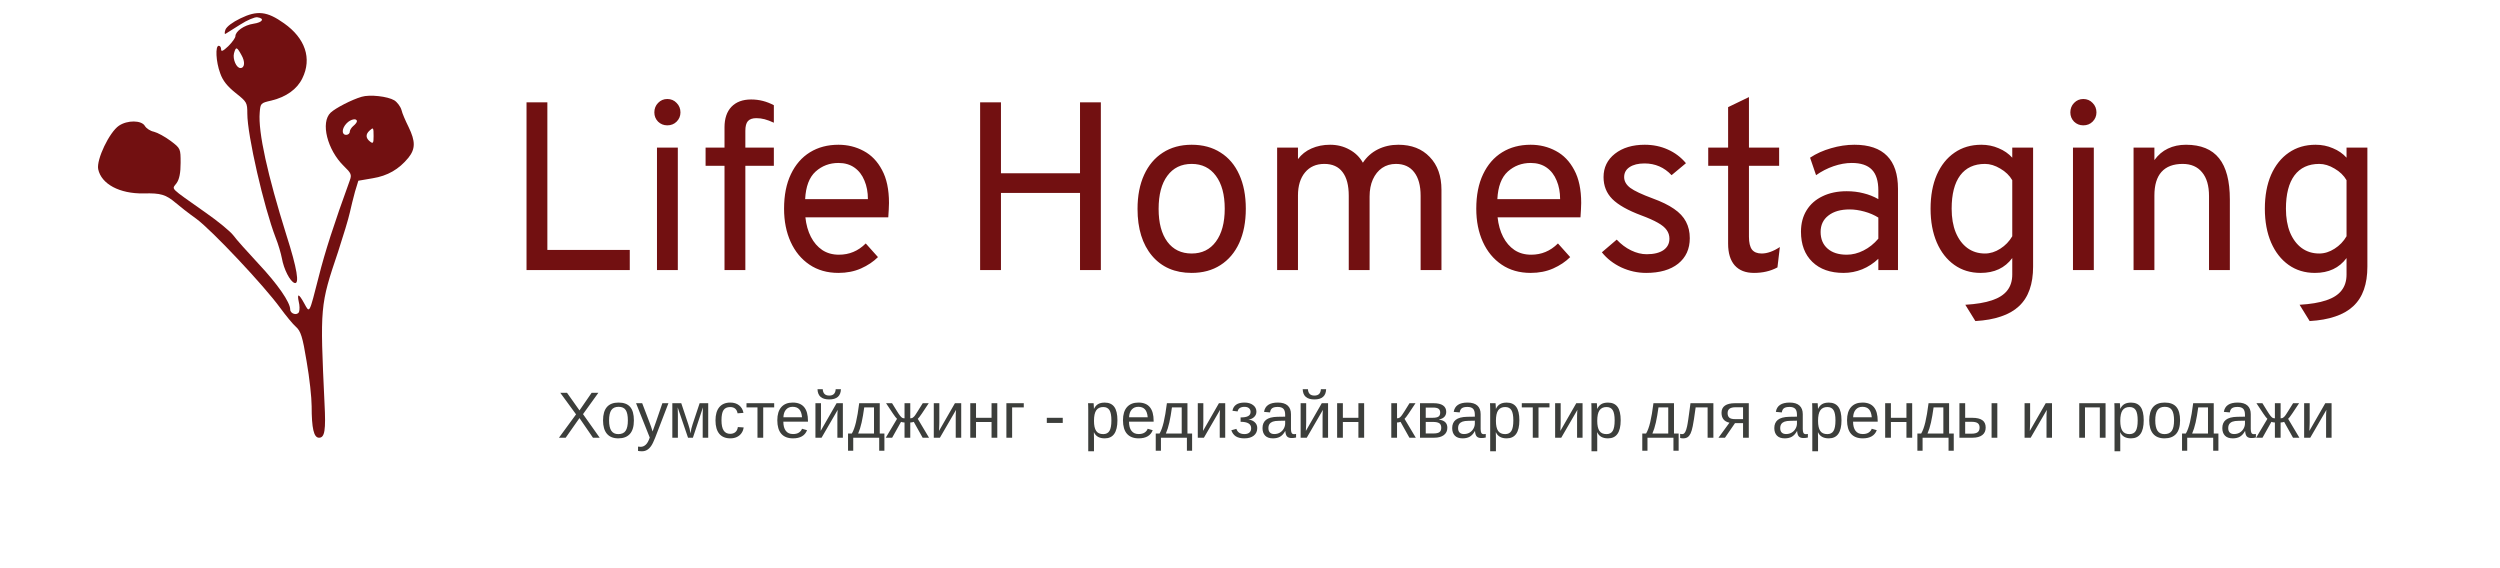
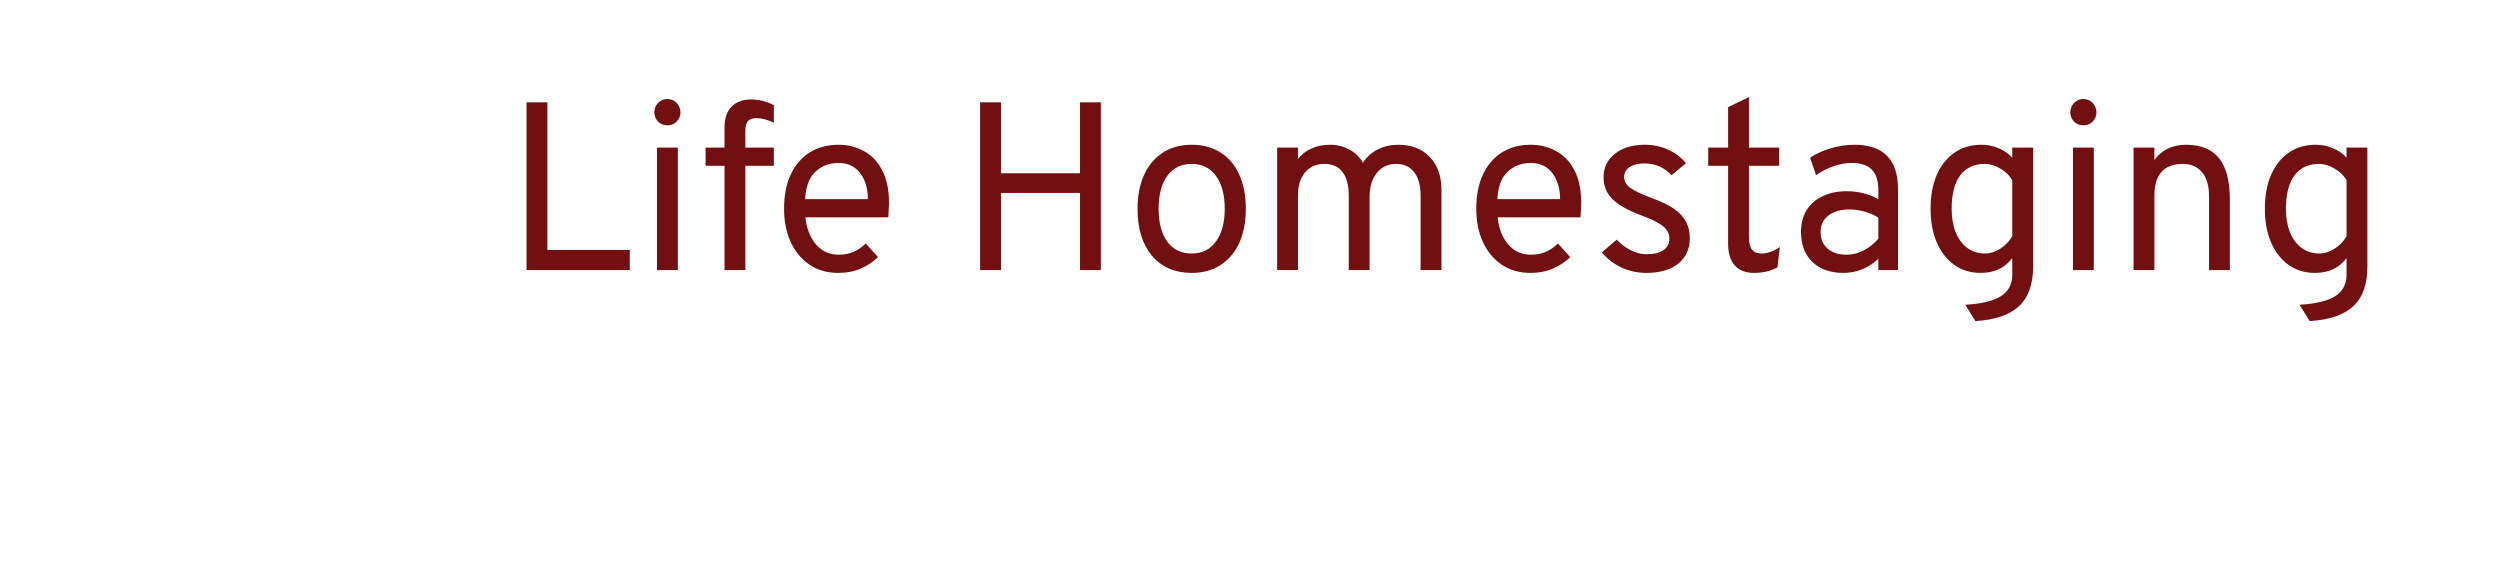
<svg xmlns="http://www.w3.org/2000/svg" width="1148" height="261" viewBox="0 0 1148 261" fill="none">
  <path d="M241.78 124V47H251.35V114.76H289.19V124H241.78ZM301.685 124V67.79H311.255V124H301.685ZM306.415 57.56C304.765 57.56 303.354 56.992 302.18 55.855C301.044 54.682 300.475 53.27 300.475 51.62C300.475 49.897 301.044 48.448 302.18 47.275C303.354 46.065 304.765 45.46 306.415 45.46C308.139 45.46 309.569 46.065 310.705 47.275C311.879 48.448 312.465 49.897 312.465 51.62C312.465 53.27 311.879 54.682 310.705 55.855C309.569 56.992 308.139 57.56 306.415 57.56ZM332.695 124V76.15H324.005V67.79H332.695V58.44C332.695 54.407 333.758 51.272 335.885 49.035C338.048 46.798 341.055 45.68 344.905 45.68C346.775 45.68 348.572 45.9 350.295 46.34C352.018 46.78 353.705 47.44 355.355 48.32V56.35C353.778 55.617 352.367 55.085 351.12 54.755C349.873 54.425 348.608 54.26 347.325 54.26C345.528 54.26 344.227 54.718 343.42 55.635C342.65 56.515 342.265 58 342.265 60.09V67.79H355.355V76.15H342.265V124H332.695ZM385.013 125.32C379.88 125.32 375.443 124.055 371.703 121.525C367.963 118.995 365.085 115.512 363.068 111.075C361.051 106.638 360.043 101.56 360.043 95.84C360.043 89.643 361.088 84.363 363.178 80C365.268 75.6 368.183 72.245 371.923 69.935C375.663 67.625 380.026 66.47 385.013 66.47C389.23 66.47 393.098 67.423 396.618 69.33C400.138 71.2 402.943 74.115 405.033 78.075C407.16 81.998 408.223 87.04 408.223 93.2C408.223 94.08 408.186 95.107 408.113 96.28C408.076 97.417 408.003 98.59 407.893 99.8H369.833C370.2 103.21 371.043 106.198 372.363 108.765C373.683 111.332 375.425 113.348 377.588 114.815C379.751 116.245 382.3 116.96 385.233 116.96C387.616 116.96 389.816 116.538 391.833 115.695C393.886 114.852 395.793 113.55 397.553 111.79L403.163 118.06C401.073 120.15 398.47 121.892 395.353 123.285C392.273 124.642 388.826 125.32 385.013 125.32ZM369.723 91.44H398.543C398.543 88.25 398.011 85.408 396.948 82.915C395.921 80.385 394.4 78.405 392.383 76.975C390.366 75.545 387.91 74.83 385.013 74.83C380.943 74.83 377.441 76.15 374.508 78.79C371.611 81.43 370.016 85.647 369.723 91.44ZM450.071 124V47H459.641V79.56H495.941V47H505.511V124H495.941V88.58H459.641V124H450.071ZM547.217 125.32C539.517 125.32 533.449 122.698 529.012 117.455C524.576 112.175 522.357 105.007 522.357 95.95C522.357 89.9 523.366 84.675 525.382 80.275C527.399 75.875 530.259 72.483 533.962 70.1C537.702 67.68 542.121 66.47 547.217 66.47C552.351 66.47 556.769 67.662 560.472 70.045C564.212 72.392 567.072 75.765 569.052 80.165C571.069 84.565 572.077 89.79 572.077 95.84C572.077 101.89 571.069 107.133 569.052 111.57C567.036 115.97 564.157 119.362 560.417 121.745C556.714 124.128 552.314 125.32 547.217 125.32ZM547.217 116.41C551.947 116.41 555.651 114.595 558.327 110.965C561.041 107.298 562.397 102.257 562.397 95.84C562.397 89.387 561.041 84.345 558.327 80.715C555.651 77.085 551.947 75.27 547.217 75.27C542.451 75.27 538.729 77.085 536.052 80.715C533.376 84.308 532.037 89.387 532.037 95.95C532.037 102.367 533.376 107.39 536.052 111.02C538.729 114.613 542.451 116.41 547.217 116.41ZM586.458 124V67.79H596.028V73.07C597.641 70.907 599.713 69.275 602.243 68.175C604.81 67.038 607.651 66.47 610.768 66.47C614.031 66.47 616.983 67.203 619.623 68.67C622.3 70.1 624.371 72.117 625.838 74.72C627.561 72.08 629.835 70.045 632.658 68.615C635.518 67.185 638.671 66.47 642.118 66.47C648.168 66.47 652.971 68.34 656.528 72.08C660.121 75.783 661.918 80.807 661.918 87.15V124H652.348V89.9C652.348 85.207 651.358 81.595 649.378 79.065C647.435 76.535 644.648 75.27 641.018 75.27C638.598 75.27 636.471 75.893 634.638 77.14C632.841 78.387 631.43 80.147 630.403 82.42C629.413 84.657 628.918 87.26 628.918 90.23V124H619.348V89.9C619.348 85.097 618.395 81.467 616.488 79.01C614.618 76.517 611.831 75.27 608.128 75.27C604.388 75.27 601.436 76.572 599.273 79.175C597.11 81.778 596.028 85.317 596.028 89.79V124H586.458ZM702.874 125.32C697.741 125.32 693.304 124.055 689.564 121.525C685.824 118.995 682.946 115.512 680.929 111.075C678.913 106.638 677.904 101.56 677.904 95.84C677.904 89.643 678.949 84.363 681.039 80C683.129 75.6 686.044 72.245 689.784 69.935C693.524 67.625 697.888 66.47 702.874 66.47C707.091 66.47 710.959 67.423 714.479 69.33C717.999 71.2 720.804 74.115 722.894 78.075C725.021 81.998 726.084 87.04 726.084 93.2C726.084 94.08 726.048 95.107 725.974 96.28C725.938 97.417 725.864 98.59 725.754 99.8H687.694C688.061 103.21 688.904 106.198 690.224 108.765C691.544 111.332 693.286 113.348 695.449 114.815C697.613 116.245 700.161 116.96 703.094 116.96C705.478 116.96 707.678 116.538 709.694 115.695C711.748 114.852 713.654 113.55 715.414 111.79L721.024 118.06C718.934 120.15 716.331 121.892 713.214 123.285C710.134 124.642 706.688 125.32 702.874 125.32ZM687.584 91.44H716.404C716.404 88.25 715.873 85.408 714.809 82.915C713.783 80.385 712.261 78.405 710.244 76.975C708.228 75.545 705.771 74.83 702.874 74.83C698.804 74.83 695.303 76.15 692.369 78.79C689.473 81.43 687.878 85.647 687.584 91.44ZM755.929 125.32C751.969 125.32 748.156 124.477 744.489 122.79C740.859 121.067 737.889 118.757 735.579 115.86L742.399 110.03C744.379 112.157 746.579 113.807 748.999 114.98C751.419 116.153 753.803 116.74 756.149 116.74C759.449 116.74 762.016 116.117 763.849 114.87C765.683 113.587 766.599 111.827 766.599 109.59C766.599 108.123 766.178 106.803 765.334 105.63C764.528 104.457 763.171 103.338 761.264 102.275C759.394 101.212 756.883 100.093 753.729 98.92C747.533 96.61 743.078 94.098 740.364 91.385C737.688 88.672 736.349 85.317 736.349 81.32C736.349 76.92 738.091 73.345 741.574 70.595C745.094 67.845 749.659 66.47 755.269 66.47C759.119 66.47 762.658 67.203 765.884 68.67C769.111 70.1 771.879 72.19 774.189 74.94L767.589 80.44C764.216 76.847 760.073 75.05 755.159 75.05C752.263 75.05 749.971 75.618 748.284 76.755C746.634 77.855 745.809 79.377 745.809 81.32C745.809 83.19 746.744 84.84 748.614 86.27C750.521 87.663 753.949 89.277 758.899 91.11C762.933 92.577 766.196 94.172 768.689 95.895C771.219 97.618 773.053 99.58 774.189 101.78C775.363 103.98 775.949 106.51 775.949 109.37C775.949 114.32 774.171 118.225 770.614 121.085C767.058 123.908 762.163 125.32 755.929 125.32ZM805.428 125.32C801.578 125.32 798.626 124.165 796.573 121.855C794.556 119.545 793.548 116.227 793.548 111.9V76.15H784.418V67.79H793.548V49.2L803.118 44.58V67.79H816.978V76.15H803.118V108.71C803.118 111.387 803.576 113.348 804.493 114.595C805.446 115.805 806.931 116.41 808.948 116.41C811.514 116.41 814.301 115.42 817.308 113.44L816.208 122.79C814.558 123.67 812.834 124.312 811.038 124.715C809.278 125.118 807.408 125.32 805.428 125.32ZM846.586 125.32C840.499 125.32 835.714 123.633 832.231 120.26C828.747 116.887 827.006 112.267 827.006 106.4C827.006 102.623 827.867 99.342 829.591 96.555C831.314 93.768 833.752 91.623 836.906 90.12C840.059 88.58 843.762 87.81 848.016 87.81C850.766 87.81 853.332 88.122 855.716 88.745C858.136 89.332 860.409 90.23 862.536 91.44V87.48C862.536 83.117 861.546 79.927 859.566 77.91C857.586 75.857 854.506 74.83 850.326 74.83C847.649 74.83 844.862 75.325 841.966 76.315C839.106 77.305 836.429 78.68 833.936 80.44L831.186 72.41C834.009 70.54 837.217 69.092 840.811 68.065C844.441 67.002 848.016 66.47 851.536 66.47C858.209 66.47 863.214 68.175 866.551 71.585C869.887 74.958 871.556 80 871.556 86.71V124H862.536V118.83C860.336 120.92 857.861 122.533 855.111 123.67C852.361 124.77 849.519 125.32 846.586 125.32ZM848.016 116.96C850.619 116.96 853.186 116.318 855.716 115.035C858.282 113.752 860.556 111.937 862.536 109.59V99.91C860.666 98.737 858.539 97.82 856.156 97.16C853.772 96.5 851.499 96.17 849.336 96.17C845.229 96.17 841.984 97.105 839.601 98.975C837.217 100.808 836.026 103.32 836.026 106.51C836.026 109.737 837.089 112.285 839.216 114.155C841.342 116.025 844.276 116.96 848.016 116.96ZM907.088 147.43L902.468 139.95C907.454 139.657 911.524 138.978 914.678 137.915C917.868 136.852 920.214 135.348 921.718 133.405C923.258 131.462 924.028 129.023 924.028 126.09V118.5C920.654 123.047 915.814 125.32 909.508 125.32C904.888 125.32 900.854 124.092 897.408 121.635C893.961 119.178 891.284 115.75 889.378 111.35C887.471 106.913 886.518 101.743 886.518 95.84C886.518 89.863 887.471 84.675 889.378 80.275C891.321 75.875 894.034 72.483 897.518 70.1C901.001 67.68 905.108 66.47 909.838 66.47C912.661 66.47 915.301 67.002 917.758 68.065C920.251 69.092 922.341 70.54 924.028 72.41V67.79H933.598V122.46C933.598 126.457 933.066 129.958 932.003 132.965C930.939 136.008 929.308 138.557 927.108 140.61C924.908 142.663 922.139 144.24 918.803 145.34C915.503 146.477 911.598 147.173 907.088 147.43ZM911.488 116.41C913.908 116.41 916.254 115.677 918.528 114.21C920.838 112.743 922.671 110.837 924.028 108.49V82.75C922.781 80.587 920.948 78.808 918.528 77.415C916.144 75.985 913.798 75.27 911.488 75.27C906.538 75.27 902.743 77.03 900.103 80.55C897.499 84.07 896.198 89.167 896.198 95.84C896.198 100.02 896.821 103.65 898.068 106.73C899.351 109.81 901.129 112.193 903.403 113.88C905.713 115.567 908.408 116.41 911.488 116.41ZM951.91 124V67.79H961.48V124H951.91ZM956.64 57.56C954.99 57.56 953.578 56.992 952.405 55.855C951.268 54.682 950.7 53.27 950.7 51.62C950.7 49.897 951.268 48.448 952.405 47.275C953.578 46.065 954.99 45.46 956.64 45.46C958.363 45.46 959.793 46.065 960.93 47.275C962.103 48.448 962.69 49.897 962.69 51.62C962.69 53.27 962.103 54.682 960.93 55.855C959.793 56.992 958.363 57.56 956.64 57.56ZM979.73 124V67.79H989.3V73.51C991.023 71.127 993.095 69.367 995.515 68.23C997.935 67.057 1000.7 66.47 1003.82 66.47C1010.64 66.47 1015.7 68.542 1019 72.685C1022.3 76.792 1023.95 83.117 1023.95 91.66V124H1014.38V90.01C1014.38 85.28 1013.32 81.65 1011.19 79.12C1009.1 76.553 1006.13 75.27 1002.28 75.27C997.99 75.27 994.745 76.498 992.545 78.955C990.381 81.375 989.3 84.987 989.3 89.79V124H979.73ZM1060.59 147.43L1055.97 139.95C1060.96 139.657 1065.03 138.978 1068.18 137.915C1071.37 136.852 1073.72 135.348 1075.22 133.405C1076.76 131.462 1077.53 129.023 1077.53 126.09V118.5C1074.16 123.047 1069.32 125.32 1063.01 125.32C1058.39 125.32 1054.36 124.092 1050.91 121.635C1047.47 119.178 1044.79 115.75 1042.88 111.35C1040.98 106.913 1040.02 101.743 1040.02 95.84C1040.02 89.863 1040.98 84.675 1042.88 80.275C1044.83 75.875 1047.54 72.483 1051.02 70.1C1054.51 67.68 1058.61 66.47 1063.34 66.47C1066.17 66.47 1068.81 67.002 1071.26 68.065C1073.76 69.092 1075.85 70.54 1077.53 72.41V67.79H1087.1V122.46C1087.1 126.457 1086.57 129.958 1085.51 132.965C1084.45 136.008 1082.81 138.557 1080.61 140.61C1078.41 142.663 1075.65 144.24 1072.31 145.34C1069.01 146.477 1065.1 147.173 1060.59 147.43ZM1064.99 116.41C1067.41 116.41 1069.76 115.677 1072.03 114.21C1074.34 112.743 1076.18 110.837 1077.53 108.49V82.75C1076.29 80.587 1074.45 78.808 1072.03 77.415C1069.65 75.985 1067.3 75.27 1064.99 75.27C1060.04 75.27 1056.25 77.03 1053.61 80.55C1051.01 84.07 1049.7 89.167 1049.7 95.84C1049.7 100.02 1050.33 103.65 1051.57 106.73C1052.86 109.81 1054.64 112.193 1056.91 113.88C1059.22 115.567 1061.91 116.41 1064.99 116.41Z" fill="#721011" />
-   <path d="M266.093 191.977L259.765 201H256.674L264.525 190.277L257.274 180.36H260.365L266.107 188.461L271.688 180.36H274.779L267.719 190.175L275.38 201H272.289L266.093 191.977ZM291.083 193.061C291.083 195.834 290.473 197.899 289.252 199.257C288.031 200.614 286.259 201.293 283.935 201.293C281.62 201.293 279.872 200.59 278.69 199.184C277.509 197.768 276.918 195.727 276.918 193.061C276.918 190.326 277.509 188.275 278.69 186.908C279.882 185.541 281.659 184.857 284.022 184.857C286.444 184.857 288.227 185.526 289.369 186.864C290.512 188.192 291.083 190.258 291.083 193.061ZM288.314 193.061C288.314 190.873 287.987 189.286 287.333 188.3C286.688 187.304 285.6 186.806 284.066 186.806C282.523 186.806 281.405 187.313 280.712 188.329C280.028 189.335 279.687 190.912 279.687 193.061C279.687 195.15 280.023 196.723 280.697 197.777C281.381 198.822 282.45 199.345 283.905 199.345C285.487 199.345 286.615 198.837 287.289 197.821C287.973 196.806 288.314 195.219 288.314 193.061ZM294.804 207.226C294.101 207.226 293.495 207.172 292.987 207.064V205.087C293.358 205.146 293.769 205.175 294.218 205.175C295.038 205.175 295.795 204.867 296.488 204.252C297.191 203.646 297.816 202.538 298.363 200.927L292.079 185.15H294.892L298.231 193.91C298.476 194.535 298.734 195.243 299.008 196.034C299.291 196.825 299.511 197.523 299.667 198.129C299.911 197.436 300.155 196.747 300.399 196.063C300.653 195.38 300.897 194.696 301.132 194.013L304.164 185.15H306.947L300.854 201C300.521 201.84 300.204 202.572 299.901 203.197C299.599 203.832 299.306 204.354 299.022 204.765C298.456 205.595 297.826 206.21 297.133 206.61C296.449 207.021 295.673 207.226 294.804 207.226ZM311.283 190.395V201H308.734V185.15H312.836L316.059 194.833C316.312 195.526 316.522 196.225 316.688 196.928C316.854 197.631 316.977 198.329 317.055 199.022C317.162 198.241 317.304 197.504 317.479 196.811C317.655 196.107 317.846 195.448 318.051 194.833L321.273 185.15H325.214V201H322.68V190.395C322.68 189.838 322.694 189.281 322.724 188.725C322.753 188.158 322.777 187.597 322.797 187.04L318.183 201H315.941L311.195 187.069C311.225 187.831 311.244 188.49 311.254 189.047C311.273 189.604 311.283 190.053 311.283 190.395ZM335.38 201.293C333.163 201.293 331.469 200.595 330.297 199.198C329.135 197.792 328.554 195.746 328.554 193.061C328.554 190.395 329.14 188.363 330.312 186.967C331.483 185.561 333.163 184.857 335.351 184.857C336.972 184.857 338.314 185.277 339.379 186.117C340.453 186.957 341.127 188.114 341.4 189.589L338.69 189.794C338.554 188.915 338.207 188.217 337.65 187.699C337.094 187.182 336.303 186.923 335.277 186.923C333.881 186.923 332.87 187.387 332.245 188.314C331.62 189.242 331.308 190.805 331.308 193.002C331.308 195.111 331.64 196.674 332.304 197.689C332.968 198.705 333.969 199.213 335.307 199.213C336.244 199.213 337.025 198.959 337.65 198.451C338.285 197.943 338.676 197.162 338.822 196.107L341.488 196.283C341.352 197.299 341.01 198.183 340.463 198.935C339.926 199.687 339.223 200.268 338.354 200.678C337.494 201.088 336.503 201.293 335.38 201.293ZM350.468 187.069V201H347.831V187.069H342.792V185.15H355.507V187.069H350.468ZM359.711 193.632C359.711 195.448 360.087 196.85 360.839 197.836C361.591 198.822 362.689 199.315 364.135 199.315C365.277 199.315 366.19 199.086 366.874 198.627C367.567 198.168 368.036 197.587 368.28 196.884L370.595 197.543C369.647 200.043 367.494 201.293 364.135 201.293C361.791 201.293 360.004 200.595 358.773 199.198C357.553 197.802 356.942 195.727 356.942 192.973C356.942 190.355 357.553 188.349 358.773 186.952C360.004 185.556 361.757 184.857 364.032 184.857C366.366 184.857 368.114 185.561 369.276 186.967C370.438 188.373 371.02 190.478 371.02 193.28V193.632H359.711ZM368.295 191.61C368.148 189.94 367.724 188.725 367.021 187.963C366.317 187.191 365.307 186.806 363.988 186.806C362.709 186.806 361.693 187.235 360.941 188.095C360.199 188.944 359.799 190.116 359.74 191.61H368.295ZM384.672 188.212L377.26 201H374.447V185.15H376.996V193.822C376.996 194.232 376.986 194.667 376.967 195.126C376.947 195.585 376.928 196.049 376.908 196.518C376.889 196.977 376.869 197.431 376.85 197.88L384.159 185.15H387.045V201H384.525V191.332C384.525 191.098 384.53 190.775 384.54 190.365C384.56 189.945 384.579 189.53 384.599 189.12C384.628 188.71 384.652 188.407 384.672 188.212ZM380.775 183.422C379.037 183.422 377.719 183.031 376.82 182.25C375.922 181.469 375.448 180.297 375.399 178.734H377.802C377.919 180.678 378.91 181.649 380.775 181.649C382.641 181.649 383.632 180.678 383.749 178.734H386.151C386.103 180.297 385.629 181.469 384.73 182.25C383.832 183.031 382.514 183.422 380.775 183.422ZM391.806 201V206.977H389.418V199.081H391.161C391.894 197.86 392.528 196.127 393.065 193.881C393.603 191.635 394.096 188.725 394.545 185.15H403.979V199.081H406.117V206.977H403.729V201H391.806ZM394.062 199.081H401.342V187.069H396.859C396.498 189.726 396.098 192.04 395.658 194.013C395.219 195.976 394.687 197.665 394.062 199.081ZM415.36 194.013C415.106 194.013 414.818 193.983 414.496 193.925C414.184 193.866 413.935 193.798 413.749 193.72L409.677 201H406.747L411.918 192.328C411.566 192.045 410.941 191.239 410.043 189.911L406.879 185.15H409.633L411.801 188.651C412.123 189.169 412.406 189.613 412.65 189.984C412.904 190.355 413.119 190.653 413.295 190.878C413.646 191.327 413.964 191.645 414.247 191.83C414.54 192.006 414.911 192.094 415.36 192.094V185.15H417.997V192.094C418.29 192.094 418.554 192.055 418.788 191.977C419.022 191.889 419.267 191.723 419.521 191.479C419.608 191.391 419.682 191.322 419.74 191.273C419.799 191.225 419.877 191.142 419.975 191.024C420.082 190.897 420.233 190.683 420.429 190.38C420.634 190.067 420.927 189.613 421.308 189.018L423.725 185.15H426.479L423.314 189.911C422.416 191.239 421.791 192.045 421.439 192.328L426.61 201H423.681L419.608 193.72C419.423 193.798 419.169 193.866 418.847 193.925C418.534 193.983 418.251 194.013 417.997 194.013V201H415.36V194.013ZM439.018 188.212L431.605 201H428.793V185.15H431.342V193.822C431.342 194.232 431.332 194.667 431.312 195.126C431.293 195.585 431.273 196.049 431.254 196.518C431.234 196.977 431.215 197.431 431.195 197.88L438.505 185.15H441.391V201H438.871V191.332C438.871 191.098 438.876 190.775 438.886 190.365C438.905 189.945 438.925 189.53 438.944 189.12C438.974 188.71 438.998 188.407 439.018 188.212ZM448.188 193.778V201H445.551V185.15H448.188V191.859H455.321V185.15H457.958V201H455.321V193.778H448.188ZM464.77 187.069V201H462.133V185.15H470.116V187.069H464.77ZM488.017 191.859V194.203H480.692V191.859H488.017ZM513.124 193.002C513.124 195.766 512.636 197.841 511.659 199.228C510.692 200.604 509.237 201.293 507.294 201.293C504.853 201.293 503.212 200.375 502.372 198.539H502.299C502.338 198.607 502.357 199.438 502.357 201.029V207.226H499.721V188.388C499.721 187.577 499.711 186.903 499.691 186.366C499.682 185.819 499.662 185.414 499.633 185.15H502.182C502.191 185.189 502.206 185.38 502.226 185.722C502.255 186.063 502.279 186.435 502.299 186.835C502.318 187.226 502.328 187.514 502.328 187.699H502.387C502.855 186.723 503.476 186.01 504.247 185.561C505.019 185.102 506.034 184.872 507.294 184.872C509.247 184.872 510.707 185.526 511.674 186.835C512.641 188.144 513.124 190.199 513.124 193.002ZM510.355 193.061C510.355 190.854 510.058 189.276 509.462 188.329C508.866 187.382 507.919 186.908 506.62 186.908C505.175 186.908 504.101 187.411 503.397 188.417C502.704 189.413 502.357 191.029 502.357 193.266C502.357 195.346 502.689 196.879 503.354 197.865C504.018 198.852 505.097 199.345 506.591 199.345C507.899 199.345 508.852 198.866 509.447 197.909C510.053 196.942 510.355 195.326 510.355 193.061ZM518.441 193.632C518.441 195.448 518.817 196.85 519.569 197.836C520.321 198.822 521.42 199.315 522.865 199.315C524.008 199.315 524.921 199.086 525.604 198.627C526.298 198.168 526.767 197.587 527.011 196.884L529.325 197.543C528.378 200.043 526.225 201.293 522.865 201.293C520.521 201.293 518.734 200.595 517.504 199.198C516.283 197.802 515.673 195.727 515.673 192.973C515.673 190.355 516.283 188.349 517.504 186.952C518.734 185.556 520.487 184.857 522.763 184.857C525.097 184.857 526.845 185.561 528.007 186.967C529.169 188.373 529.75 190.478 529.75 193.28V193.632H518.441ZM527.025 191.61C526.879 189.94 526.454 188.725 525.751 187.963C525.048 187.191 524.037 186.806 522.719 186.806C521.439 186.806 520.424 187.235 519.672 188.095C518.93 188.944 518.529 190.116 518.471 191.61H527.025ZM533.104 201V206.977H530.717V199.081H532.46C533.192 197.86 533.827 196.127 534.364 193.881C534.901 191.635 535.395 188.725 535.844 185.15H545.277V199.081H547.416V206.977H545.028V201H533.104ZM535.36 199.081H542.641V187.069H538.158C537.797 189.726 537.396 192.04 536.957 194.013C536.518 195.976 535.985 197.665 535.36 199.081ZM560.248 188.212L552.836 201H550.023V185.15H552.572V193.822C552.572 194.232 552.562 194.667 552.543 195.126C552.523 195.585 552.504 196.049 552.484 196.518C552.465 196.977 552.445 197.431 552.426 197.88L559.735 185.15H562.621V201H560.102V191.332C560.102 191.098 560.106 190.775 560.116 190.365C560.136 189.945 560.155 189.53 560.175 189.12C560.204 188.71 560.229 188.407 560.248 188.212ZM571.41 201.293C569.779 201.293 568.48 200.99 567.514 200.385C566.557 199.77 565.858 198.832 565.419 197.572L567.748 196.928C568.002 197.729 568.441 198.329 569.066 198.729C569.691 199.13 570.492 199.33 571.469 199.33C572.406 199.33 573.148 199.101 573.695 198.642C574.252 198.183 574.53 197.509 574.53 196.62C574.53 195.644 574.125 194.911 573.314 194.423C572.514 193.935 571.303 193.69 569.682 193.69V191.684C571.254 191.684 572.411 191.479 573.153 191.068C573.896 190.658 574.267 190.023 574.267 189.164C574.267 188.441 574.022 187.87 573.534 187.45C573.056 187.03 572.362 186.82 571.454 186.82C570.585 186.82 569.872 187.001 569.315 187.362C568.769 187.724 568.437 188.246 568.319 188.93L565.946 188.637C566.171 187.377 566.742 186.435 567.66 185.81C568.578 185.175 569.848 184.857 571.469 184.857C573.109 184.857 574.433 185.248 575.438 186.029C576.444 186.801 576.947 187.802 576.947 189.032C576.947 190.019 576.591 190.844 575.878 191.508C575.175 192.172 574.32 192.548 573.314 192.636V192.665C574.496 192.792 575.458 193.207 576.2 193.91C576.952 194.604 577.328 195.482 577.328 196.547C577.328 198.031 576.801 199.193 575.746 200.033C574.701 200.873 573.256 201.293 571.41 201.293ZM584.535 201.293C582.943 201.293 581.747 200.873 580.946 200.033C580.146 199.193 579.745 198.041 579.745 196.576C579.745 194.936 580.282 193.676 581.356 192.797C582.44 191.918 584.184 191.449 586.586 191.391L590.146 191.332V190.468C590.146 189.179 589.872 188.256 589.325 187.699C588.778 187.143 587.919 186.864 586.747 186.864C585.565 186.864 584.706 187.064 584.169 187.465C583.632 187.865 583.31 188.505 583.202 189.384L580.448 189.135C580.897 186.283 583.017 184.857 586.806 184.857C588.798 184.857 590.297 185.316 591.303 186.234C592.309 187.143 592.812 188.461 592.812 190.189V197.016C592.812 197.797 592.914 198.388 593.119 198.788C593.324 199.179 593.715 199.374 594.291 199.374C594.564 199.374 594.853 199.34 595.155 199.271V200.912C594.823 200.99 594.486 201.049 594.145 201.088C593.803 201.127 593.461 201.146 593.119 201.146C592.143 201.146 591.43 200.893 590.98 200.385C590.541 199.867 590.292 199.062 590.233 197.968H590.146C589.472 199.179 588.686 200.038 587.787 200.546C586.898 201.044 585.814 201.293 584.535 201.293ZM590.146 193.178L587.26 193.236C586.029 193.246 585.092 193.373 584.447 193.617C583.803 193.852 583.31 194.213 582.968 194.701C582.626 195.189 582.455 195.829 582.455 196.62C582.455 197.479 582.685 198.144 583.144 198.612C583.612 199.081 584.276 199.315 585.136 199.315C586.112 199.315 586.972 199.096 587.714 198.656C588.466 198.217 589.057 197.616 589.486 196.854C589.926 196.083 590.146 195.292 590.146 194.481V193.178ZM607.475 188.212L600.062 201H597.25V185.15H599.799V193.822C599.799 194.232 599.789 194.667 599.77 195.126C599.75 195.585 599.73 196.049 599.711 196.518C599.691 196.977 599.672 197.431 599.652 197.88L606.962 185.15H609.848V201H607.328V191.332C607.328 191.098 607.333 190.775 607.343 190.365C607.362 189.945 607.382 189.53 607.401 189.12C607.431 188.71 607.455 188.407 607.475 188.212ZM603.578 183.422C601.84 183.422 600.521 183.031 599.623 182.25C598.725 181.469 598.251 180.297 598.202 178.734H600.604C600.722 180.678 601.713 181.649 603.578 181.649C605.443 181.649 606.435 180.678 606.552 178.734H608.954C608.905 180.297 608.432 181.469 607.533 182.25C606.635 183.031 605.316 183.422 603.578 183.422ZM616.645 193.778V201H614.008V185.15H616.645V191.859H623.778V185.15H626.415V201H623.778V193.778H616.645ZM641.518 194.013V201H638.881V185.15H641.518V192.094C641.811 192.094 642.074 192.055 642.309 191.977C642.543 191.889 642.787 191.723 643.041 191.479C643.168 191.352 643.305 191.205 643.451 191.039C643.598 190.863 643.749 190.663 643.905 190.438C644.071 190.214 644.433 189.662 644.989 188.783C645.546 187.895 646.298 186.684 647.245 185.15H649.999L646.835 189.911C645.937 191.239 645.312 192.045 644.96 192.328L650.131 201H647.201L643.129 193.72C642.943 193.798 642.689 193.866 642.367 193.925C642.055 193.983 641.771 194.013 641.518 194.013ZM658.246 185.15C660.199 185.15 661.664 185.492 662.641 186.176C663.617 186.859 664.105 187.841 664.105 189.12C664.105 190.028 663.827 190.785 663.271 191.391C662.714 191.996 661.903 192.401 660.839 192.606V192.709C663.358 193.041 664.618 194.281 664.618 196.43C664.618 197.865 664.081 198.988 663.007 199.799C661.942 200.6 660.468 201 658.583 201H652.064V185.15H658.246ZM654.701 191.845H657.865C659.115 191.845 660.004 191.669 660.531 191.317C661.068 190.966 661.337 190.351 661.337 189.472C661.337 188.671 661.088 188.085 660.59 187.714C660.092 187.343 659.252 187.157 658.07 187.157H654.701V191.845ZM654.701 199.052H658.158C659.506 199.052 660.453 198.847 661 198.437C661.547 198.017 661.82 197.353 661.82 196.444C661.82 195.458 661.527 194.765 660.941 194.364C660.365 193.954 659.379 193.749 657.982 193.749H654.701V199.052ZM671.635 201.293C670.043 201.293 668.847 200.873 668.046 200.033C667.245 199.193 666.845 198.041 666.845 196.576C666.845 194.936 667.382 193.676 668.456 192.797C669.54 191.918 671.283 191.449 673.686 191.391L677.245 191.332V190.468C677.245 189.179 676.972 188.256 676.425 187.699C675.878 187.143 675.019 186.864 673.847 186.864C672.665 186.864 671.806 187.064 671.269 187.465C670.731 187.865 670.409 188.505 670.302 189.384L667.548 189.135C667.997 186.283 670.116 184.857 673.905 184.857C675.897 184.857 677.396 185.316 678.402 186.234C679.408 187.143 679.911 188.461 679.911 190.189V197.016C679.911 197.797 680.014 198.388 680.219 198.788C680.424 199.179 680.814 199.374 681.391 199.374C681.664 199.374 681.952 199.34 682.255 199.271V200.912C681.923 200.99 681.586 201.049 681.244 201.088C680.902 201.127 680.561 201.146 680.219 201.146C679.242 201.146 678.529 200.893 678.08 200.385C677.641 199.867 677.392 199.062 677.333 197.968H677.245C676.571 199.179 675.785 200.038 674.887 200.546C673.998 201.044 672.914 201.293 671.635 201.293ZM677.245 193.178L674.359 193.236C673.129 193.246 672.191 193.373 671.547 193.617C670.902 193.852 670.409 194.213 670.067 194.701C669.726 195.189 669.555 195.829 669.555 196.62C669.555 197.479 669.784 198.144 670.243 198.612C670.712 199.081 671.376 199.315 672.235 199.315C673.212 199.315 674.071 199.096 674.813 198.656C675.565 198.217 676.156 197.616 676.586 196.854C677.025 196.083 677.245 195.292 677.245 194.481V193.178ZM697.694 193.002C697.694 195.766 697.206 197.841 696.229 199.228C695.263 200.604 693.808 201.293 691.864 201.293C689.423 201.293 687.782 200.375 686.942 198.539H686.869C686.908 198.607 686.928 199.438 686.928 201.029V207.226H684.291V188.388C684.291 187.577 684.281 186.903 684.262 186.366C684.252 185.819 684.232 185.414 684.203 185.15H686.752C686.762 185.189 686.776 185.38 686.796 185.722C686.825 186.063 686.85 186.435 686.869 186.835C686.889 187.226 686.898 187.514 686.898 187.699H686.957C687.426 186.723 688.046 186.01 688.817 185.561C689.589 185.102 690.604 184.872 691.864 184.872C693.817 184.872 695.277 185.526 696.244 186.835C697.211 188.144 697.694 190.199 697.694 193.002ZM694.926 193.061C694.926 190.854 694.628 189.276 694.032 188.329C693.437 187.382 692.489 186.908 691.19 186.908C689.745 186.908 688.671 187.411 687.968 188.417C687.274 189.413 686.928 191.029 686.928 193.266C686.928 195.346 687.26 196.879 687.924 197.865C688.588 198.852 689.667 199.345 691.161 199.345C692.47 199.345 693.422 198.866 694.018 197.909C694.623 196.942 694.926 195.326 694.926 193.061ZM706.483 187.069V201H703.847V187.069H698.808V185.15H711.522V187.069H706.483ZM724.34 188.212L716.928 201H714.115V185.15H716.664V193.822C716.664 194.232 716.654 194.667 716.635 195.126C716.615 195.585 716.596 196.049 716.576 196.518C716.557 196.977 716.537 197.431 716.518 197.88L723.827 185.15H726.713V201H724.193V191.332C724.193 191.098 724.198 190.775 724.208 190.365C724.228 189.945 724.247 189.53 724.267 189.12C724.296 188.71 724.32 188.407 724.34 188.212ZM744.218 193.002C744.218 195.766 743.729 197.841 742.753 199.228C741.786 200.604 740.331 201.293 738.388 201.293C735.946 201.293 734.306 200.375 733.466 198.539H733.393C733.432 198.607 733.451 199.438 733.451 201.029V207.226H730.814V188.388C730.814 187.577 730.805 186.903 730.785 186.366C730.775 185.819 730.756 185.414 730.727 185.15H733.275C733.285 185.189 733.3 185.38 733.319 185.722C733.349 186.063 733.373 186.435 733.393 186.835C733.412 187.226 733.422 187.514 733.422 187.699H733.48C733.949 186.723 734.569 186.01 735.341 185.561C736.112 185.102 737.128 184.872 738.388 184.872C740.341 184.872 741.801 185.526 742.768 186.835C743.734 188.144 744.218 190.199 744.218 193.002ZM741.449 193.061C741.449 190.854 741.151 189.276 740.556 188.329C739.96 187.382 739.013 186.908 737.714 186.908C736.269 186.908 735.194 187.411 734.491 188.417C733.798 189.413 733.451 191.029 733.451 193.266C733.451 195.346 733.783 196.879 734.447 197.865C735.111 198.852 736.19 199.345 737.685 199.345C738.993 199.345 739.945 198.866 740.541 197.909C741.146 196.942 741.449 195.326 741.449 193.061ZM756.522 201V206.977H754.135V199.081H755.878C756.61 197.86 757.245 196.127 757.782 193.881C758.319 191.635 758.812 188.725 759.262 185.15H768.695V199.081H770.834V206.977H768.446V201H756.522ZM758.778 199.081H766.059V187.069H761.576C761.215 189.726 760.814 192.04 760.375 194.013C759.936 195.976 759.403 197.665 758.778 199.081ZM776.298 199.066C775.937 199.828 775.487 200.39 774.95 200.751C774.423 201.112 773.739 201.293 772.899 201.293C772.655 201.293 772.416 201.278 772.182 201.249C771.957 201.22 771.737 201.171 771.522 201.103V199.213C771.776 199.301 772.108 199.345 772.519 199.345C772.704 199.345 772.914 199.286 773.148 199.169C773.393 199.042 773.651 198.729 773.925 198.231C774.198 197.724 774.462 196.898 774.716 195.756C774.794 195.395 774.872 194.979 774.95 194.511C775.038 194.042 775.136 193.427 775.243 192.665C775.351 191.903 775.487 190.922 775.653 189.721C775.819 188.51 776.024 186.986 776.269 185.15H786.786V201H784.135V187.069H778.642C778.358 189.198 778.104 190.98 777.88 192.416C777.655 193.852 777.465 194.94 777.309 195.683C777.006 197.177 776.669 198.305 776.298 199.066ZM796.718 194.291L792.104 201H789.13L794.169 194.101C792.958 193.847 792.045 193.339 791.43 192.577C790.824 191.815 790.521 190.8 790.521 189.53C790.521 188.075 791.049 186.981 792.104 186.249C793.158 185.517 794.696 185.15 796.718 185.15H803.046V201H800.409V194.291H796.718ZM796.703 192.46H800.409V187.011H796.981C795.712 187.011 794.784 187.235 794.198 187.685C793.612 188.134 793.319 188.812 793.319 189.721C793.319 190.639 793.578 191.327 794.096 191.786C794.623 192.235 795.492 192.46 796.703 192.46ZM819.555 201.293C817.963 201.293 816.767 200.873 815.966 200.033C815.165 199.193 814.765 198.041 814.765 196.576C814.765 194.936 815.302 193.676 816.376 192.797C817.46 191.918 819.203 191.449 821.605 191.391L825.165 191.332V190.468C825.165 189.179 824.892 188.256 824.345 187.699C823.798 187.143 822.938 186.864 821.767 186.864C820.585 186.864 819.726 187.064 819.188 187.465C818.651 187.865 818.329 188.505 818.222 189.384L815.468 189.135C815.917 186.283 818.036 184.857 821.825 184.857C823.817 184.857 825.316 185.316 826.322 186.234C827.328 187.143 827.831 188.461 827.831 190.189V197.016C827.831 197.797 827.934 198.388 828.139 198.788C828.344 199.179 828.734 199.374 829.311 199.374C829.584 199.374 829.872 199.34 830.175 199.271V200.912C829.843 200.99 829.506 201.049 829.164 201.088C828.822 201.127 828.48 201.146 828.139 201.146C827.162 201.146 826.449 200.893 826 200.385C825.561 199.867 825.312 199.062 825.253 197.968H825.165C824.491 199.179 823.705 200.038 822.807 200.546C821.918 201.044 820.834 201.293 819.555 201.293ZM825.165 193.178L822.279 193.236C821.049 193.246 820.111 193.373 819.467 193.617C818.822 193.852 818.329 194.213 817.987 194.701C817.646 195.189 817.475 195.829 817.475 196.62C817.475 197.479 817.704 198.144 818.163 198.612C818.632 199.081 819.296 199.315 820.155 199.315C821.132 199.315 821.991 199.096 822.733 198.656C823.485 198.217 824.076 197.616 824.506 196.854C824.945 196.083 825.165 195.292 825.165 194.481V193.178ZM845.614 193.002C845.614 195.766 845.126 197.841 844.149 199.228C843.183 200.604 841.728 201.293 839.784 201.293C837.343 201.293 835.702 200.375 834.862 198.539H834.789C834.828 198.607 834.848 199.438 834.848 201.029V207.226H832.211V188.388C832.211 187.577 832.201 186.903 832.182 186.366C832.172 185.819 832.152 185.414 832.123 185.15H834.672C834.682 185.189 834.696 185.38 834.716 185.722C834.745 186.063 834.77 186.435 834.789 186.835C834.809 187.226 834.818 187.514 834.818 187.699H834.877C835.346 186.723 835.966 186.01 836.737 185.561C837.509 185.102 838.524 184.872 839.784 184.872C841.737 184.872 843.197 185.526 844.164 186.835C845.131 188.144 845.614 190.199 845.614 193.002ZM842.846 193.061C842.846 190.854 842.548 189.276 841.952 188.329C841.356 187.382 840.409 186.908 839.11 186.908C837.665 186.908 836.591 187.411 835.888 188.417C835.194 189.413 834.848 191.029 834.848 193.266C834.848 195.346 835.18 196.879 835.844 197.865C836.508 198.852 837.587 199.345 839.081 199.345C840.39 199.345 841.342 198.866 841.938 197.909C842.543 196.942 842.846 195.326 842.846 193.061ZM850.932 193.632C850.932 195.448 851.308 196.85 852.06 197.836C852.812 198.822 853.91 199.315 855.355 199.315C856.498 199.315 857.411 199.086 858.095 198.627C858.788 198.168 859.257 197.587 859.501 196.884L861.815 197.543C860.868 200.043 858.715 201.293 855.355 201.293C853.012 201.293 851.225 200.595 849.994 199.198C848.773 197.802 848.163 195.727 848.163 192.973C848.163 190.355 848.773 188.349 849.994 186.952C851.225 185.556 852.978 184.857 855.253 184.857C857.587 184.857 859.335 185.561 860.497 186.967C861.659 188.373 862.24 190.478 862.24 193.28V193.632H850.932ZM859.516 191.61C859.369 189.94 858.944 188.725 858.241 187.963C857.538 187.191 856.527 186.806 855.209 186.806C853.93 186.806 852.914 187.235 852.162 188.095C851.42 188.944 851.02 190.116 850.961 191.61H859.516ZM868.305 193.778V201H865.668V185.15H868.305V191.859H875.438V185.15H878.075V201H875.438V193.778H868.305ZM882.851 201V206.977H880.463V199.081H882.206C882.938 197.86 883.573 196.127 884.11 193.881C884.647 191.635 885.141 188.725 885.59 185.15H895.023V199.081H897.162V206.977H894.774V201H882.851ZM885.106 199.081H892.387V187.069H887.904C887.543 189.726 887.143 192.04 886.703 194.013C886.264 195.976 885.731 197.665 885.106 199.081ZM905.746 191.859C907.748 191.859 909.262 192.221 910.287 192.943C911.312 193.656 911.825 194.789 911.825 196.342C911.825 197.846 911.298 198.998 910.243 199.799C909.188 200.6 907.694 201 905.761 201H899.77V185.15H902.406V191.859H905.746ZM917.172 185.15V201H914.535V185.15H917.172ZM902.406 199.14H905.365C906.635 199.14 907.562 198.915 908.148 198.466C908.734 198.017 909.027 197.309 909.027 196.342C909.027 195.424 908.744 194.755 908.178 194.335C907.611 193.905 906.679 193.69 905.38 193.69H902.406V199.14ZM939.906 188.212L932.494 201H929.682V185.15H932.23V193.822C932.23 194.232 932.221 194.667 932.201 195.126C932.182 195.585 932.162 196.049 932.143 196.518C932.123 196.977 932.104 197.431 932.084 197.88L939.394 185.15H942.279V201H939.76V191.332C939.76 191.098 939.765 190.775 939.774 190.365C939.794 189.945 939.813 189.53 939.833 189.12C939.862 188.71 939.887 188.407 939.906 188.212ZM957.426 187.069V201H954.789V185.15H966.874V201H964.237V187.069H957.426ZM984.394 193.002C984.394 195.766 983.905 197.841 982.929 199.228C981.962 200.604 980.507 201.293 978.563 201.293C976.122 201.293 974.481 200.375 973.642 198.539H973.568C973.607 198.607 973.627 199.438 973.627 201.029V207.226H970.99V188.388C970.99 187.577 970.98 186.903 970.961 186.366C970.951 185.819 970.932 185.414 970.902 185.15H973.451C973.461 185.189 973.476 185.38 973.495 185.722C973.524 186.063 973.549 186.435 973.568 186.835C973.588 187.226 973.598 187.514 973.598 187.699H973.656C974.125 186.723 974.745 186.01 975.517 185.561C976.288 185.102 977.304 184.872 978.563 184.872C980.517 184.872 981.977 185.526 982.943 186.835C983.91 188.144 984.394 190.199 984.394 193.002ZM981.625 193.061C981.625 190.854 981.327 189.276 980.731 188.329C980.136 187.382 979.188 186.908 977.89 186.908C976.444 186.908 975.37 187.411 974.667 188.417C973.974 189.413 973.627 191.029 973.627 193.266C973.627 195.346 973.959 196.879 974.623 197.865C975.287 198.852 976.366 199.345 977.86 199.345C979.169 199.345 980.121 198.866 980.717 197.909C981.322 196.942 981.625 195.326 981.625 193.061ZM1001.09 193.061C1001.09 195.834 1000.48 197.899 999.262 199.257C998.041 200.614 996.269 201.293 993.944 201.293C991.63 201.293 989.882 200.59 988.7 199.184C987.519 197.768 986.928 195.727 986.928 193.061C986.928 190.326 987.519 188.275 988.7 186.908C989.892 185.541 991.669 184.857 994.032 184.857C996.454 184.857 998.236 185.526 999.379 186.864C1000.52 188.192 1001.09 190.258 1001.09 193.061ZM998.324 193.061C998.324 190.873 997.997 189.286 997.343 188.3C996.698 187.304 995.609 186.806 994.076 186.806C992.533 186.806 991.415 187.313 990.722 188.329C990.038 189.335 989.696 190.912 989.696 193.061C989.696 195.15 990.033 196.723 990.707 197.777C991.391 198.822 992.46 199.345 993.915 199.345C995.497 199.345 996.625 198.837 997.299 197.821C997.982 196.806 998.324 195.219 998.324 193.061ZM1004.37 201V206.977H1001.99V199.081H1003.73C1004.46 197.86 1005.1 196.127 1005.63 193.881C1006.17 191.635 1006.66 188.725 1007.11 185.15H1016.55V199.081H1018.69V206.977H1016.3V201H1004.37ZM1006.63 199.081H1013.91V187.069H1009.43C1009.07 189.726 1008.67 192.04 1008.23 194.013C1007.79 195.976 1007.25 197.665 1006.63 199.081ZM1025.28 201.293C1023.69 201.293 1022.49 200.873 1021.69 200.033C1020.89 199.193 1020.49 198.041 1020.49 196.576C1020.49 194.936 1021.02 193.676 1022.1 192.797C1023.18 191.918 1024.93 191.449 1027.33 191.391L1030.89 191.332V190.468C1030.89 189.179 1030.61 188.256 1030.07 187.699C1029.52 187.143 1028.66 186.864 1027.49 186.864C1026.31 186.864 1025.45 187.064 1024.91 187.465C1024.37 187.865 1024.05 188.505 1023.94 189.384L1021.19 189.135C1021.64 186.283 1023.76 184.857 1027.55 184.857C1029.54 184.857 1031.04 185.316 1032.04 186.234C1033.05 187.143 1033.55 188.461 1033.55 190.189V197.016C1033.55 197.797 1033.66 198.388 1033.86 198.788C1034.07 199.179 1034.46 199.374 1035.03 199.374C1035.31 199.374 1035.59 199.34 1035.9 199.271V200.912C1035.57 200.99 1035.23 201.049 1034.89 201.088C1034.54 201.127 1034.2 201.146 1033.86 201.146C1032.88 201.146 1032.17 200.893 1031.72 200.385C1031.28 199.867 1031.03 199.062 1030.98 197.968H1030.89C1030.21 199.179 1029.43 200.038 1028.53 200.546C1027.64 201.044 1026.56 201.293 1025.28 201.293ZM1030.89 193.178L1028 193.236C1026.77 193.246 1025.83 193.373 1025.19 193.617C1024.54 193.852 1024.05 194.213 1023.71 194.701C1023.37 195.189 1023.2 195.829 1023.2 196.62C1023.2 197.479 1023.43 198.144 1023.89 198.612C1024.35 199.081 1025.02 199.315 1025.88 199.315C1026.85 199.315 1027.71 199.096 1028.46 198.656C1029.21 198.217 1029.8 197.616 1030.23 196.854C1030.67 196.083 1030.89 195.292 1030.89 194.481V193.178ZM1044.63 194.013C1044.37 194.013 1044.09 193.983 1043.76 193.925C1043.45 193.866 1043.2 193.798 1043.02 193.72L1038.94 201H1036.01L1041.19 192.328C1040.83 192.045 1040.21 191.239 1039.31 189.911L1036.15 185.15H1038.9L1041.07 188.651C1041.39 189.169 1041.67 189.613 1041.92 189.984C1042.17 190.355 1042.39 190.653 1042.56 190.878C1042.91 191.327 1043.23 191.645 1043.51 191.83C1043.81 192.006 1044.18 192.094 1044.63 192.094V185.15H1047.26V192.094C1047.56 192.094 1047.82 192.055 1048.06 191.977C1048.29 191.889 1048.53 191.723 1048.79 191.479C1048.88 191.391 1048.95 191.322 1049.01 191.273C1049.07 191.225 1049.14 191.142 1049.24 191.024C1049.35 190.897 1049.5 190.683 1049.7 190.38C1049.9 190.067 1050.19 189.613 1050.58 189.018L1052.99 185.15H1055.75L1052.58 189.911C1051.68 191.239 1051.06 192.045 1050.71 192.328L1055.88 201H1052.95L1048.88 193.72C1048.69 193.798 1048.44 193.866 1048.11 193.925C1047.8 193.983 1047.52 194.013 1047.26 194.013V201H1044.63V194.013ZM1068.29 188.212L1060.87 201H1058.06V185.15H1060.61V193.822C1060.61 194.232 1060.6 194.667 1060.58 195.126C1060.56 195.585 1060.54 196.049 1060.52 196.518C1060.5 196.977 1060.48 197.431 1060.46 197.88L1067.77 185.15H1070.66V201H1068.14V191.332C1068.14 191.098 1068.14 190.775 1068.15 190.365C1068.17 189.945 1068.19 189.53 1068.21 189.12C1068.24 188.71 1068.27 188.407 1068.29 188.212Z" fill="#3C3E3B" />
-   <path d="M110.397 8.442C106.787 10.18 104.052 12.226 103.505 13.657C103.067 14.987 103.067 15.805 103.614 15.498C104.052 15.191 107.115 13.35 110.288 11.305C113.46 9.26 117.071 7.726 118.165 7.931C121.665 8.442 120.681 10.283 116.414 10.896C112.148 11.51 108.1 14.373 108.1 16.623C108.1 17.339 106.678 19.384 104.818 21.224C102.411 23.474 101.536 23.883 101.536 22.656C101.536 21.736 101.098 21.02 100.442 21.02C98.801 21.02 99.129 28.281 101.098 33.598C102.302 37.075 104.38 39.632 108.209 42.699C113.351 46.79 113.57 47.097 113.57 52.21C113.57 62.027 121.118 94.955 126.588 109.169C127.792 112.135 128.995 116.328 129.433 118.577C130.308 123.588 133.152 129.213 135.231 129.928C137.638 130.746 136.434 123.281 131.511 107.942C122.869 80.332 118.493 60.697 119.259 51.698C119.587 47.403 119.696 47.301 124.619 46.176C131.402 44.54 136.434 40.961 138.841 35.95C143.327 26.849 140.154 17.543 130.417 10.692C122.65 5.17 118.165 4.658 110.397 8.442ZM110.835 25.213C112.695 28.383 112.366 31.246 110.397 31.246C108.537 31.246 106.787 27.156 107.443 24.497C108.319 21.327 108.756 21.429 110.835 25.213Z" fill="#721011" />
-   <path d="M166.082 44.438C161.487 45.767 154.048 49.653 151.86 51.698C147.047 56.198 150.329 68.878 157.877 76.241C161.269 79.513 161.597 80.229 160.612 82.888C153.392 102.727 149.125 116.021 146.39 126.963C141.905 144.449 142.233 143.938 139.717 139.336C137.201 134.735 136.325 134.53 137.201 138.621C137.638 140.257 137.638 142.302 137.31 143.222C136.544 145.063 133.262 144.143 133.262 142.097C133.262 138.825 127.464 130.44 118.712 121.134C113.68 115.714 108.428 109.885 107.116 108.044C105.693 106.204 100.114 101.602 94.534 97.716C77.359 85.547 78.89 87.183 81.078 84.115C82.391 82.275 82.938 79.309 82.938 74.809C82.938 68.265 82.938 68.162 78.343 64.686C75.718 62.743 72.326 60.902 70.685 60.493C69.044 60.186 67.184 58.959 66.528 57.834C64.996 55.175 58.542 55.073 54.603 57.732C50.227 60.697 44.211 73.276 45.086 77.673C46.508 84.524 54.932 89.024 65.981 88.819C73.858 88.615 76.155 89.331 80.75 93.216C82.282 94.546 86.439 97.818 90.159 100.477C97.379 105.795 121.228 131.155 128.667 141.382C131.293 144.961 134.466 148.847 135.888 150.074C138.076 152.017 138.951 154.573 140.811 166.027C142.124 173.492 143.108 182.695 143.108 186.479C143.108 196.705 144.093 201 146.5 201C149.125 201 149.672 197.625 149.016 185.149C146.937 140.666 146.937 140.257 155.252 115.612C157.658 108.249 160.065 100.273 160.612 97.716C161.159 95.159 162.253 90.865 163.019 88.001L164.551 82.99L171.115 81.865C178.007 80.741 183.149 77.775 187.525 72.457C190.807 68.367 190.807 64.89 187.634 58.345C186.212 55.482 184.68 52.005 184.352 50.471C183.914 48.937 182.383 46.892 181.07 46.074C178.007 44.233 169.802 43.313 166.082 44.438ZM163.894 55.687C163.894 56.198 163.128 57.118 162.253 57.834C161.378 58.55 160.612 59.777 160.612 60.493C160.612 61.311 159.846 61.925 158.971 61.925C156.783 61.925 156.893 58.959 159.19 56.607C161.05 54.664 163.894 54.153 163.894 55.687ZM171.552 62.538C171.552 65.708 171.333 66.117 169.911 64.992C167.942 63.459 167.833 61.72 169.583 60.084C171.443 58.345 171.552 58.448 171.552 62.538Z" fill="#721011" />
</svg>